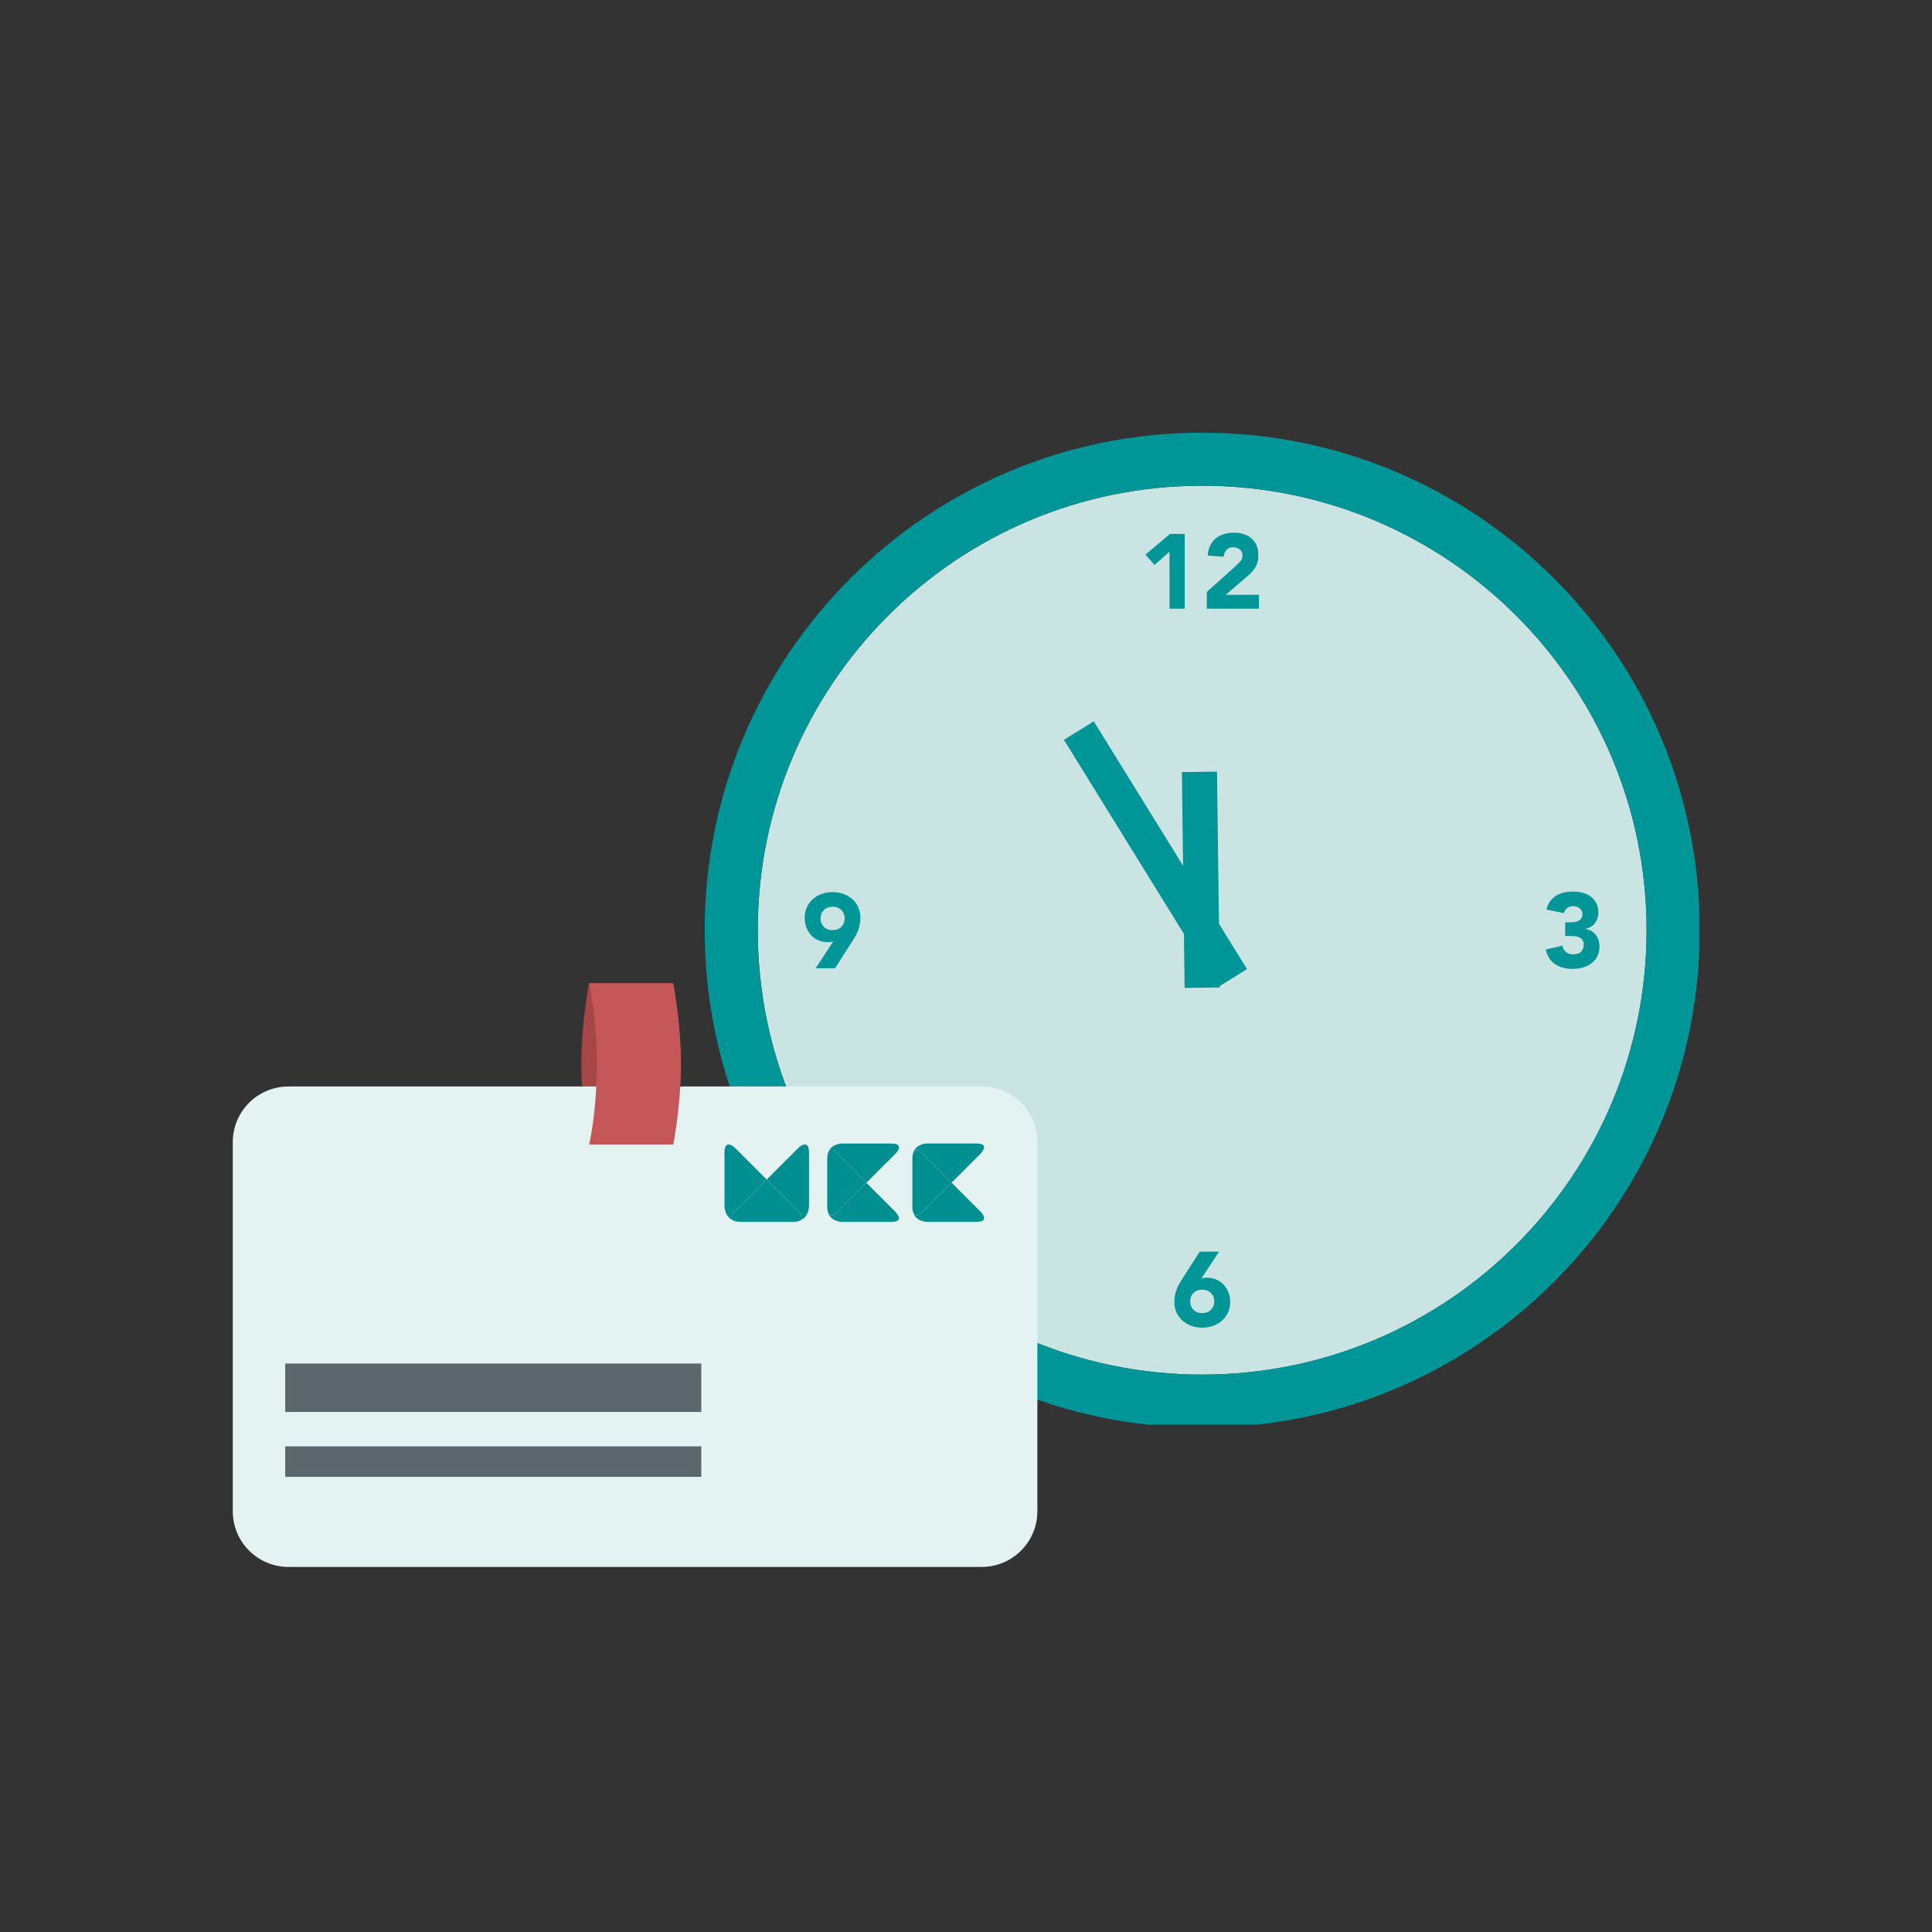
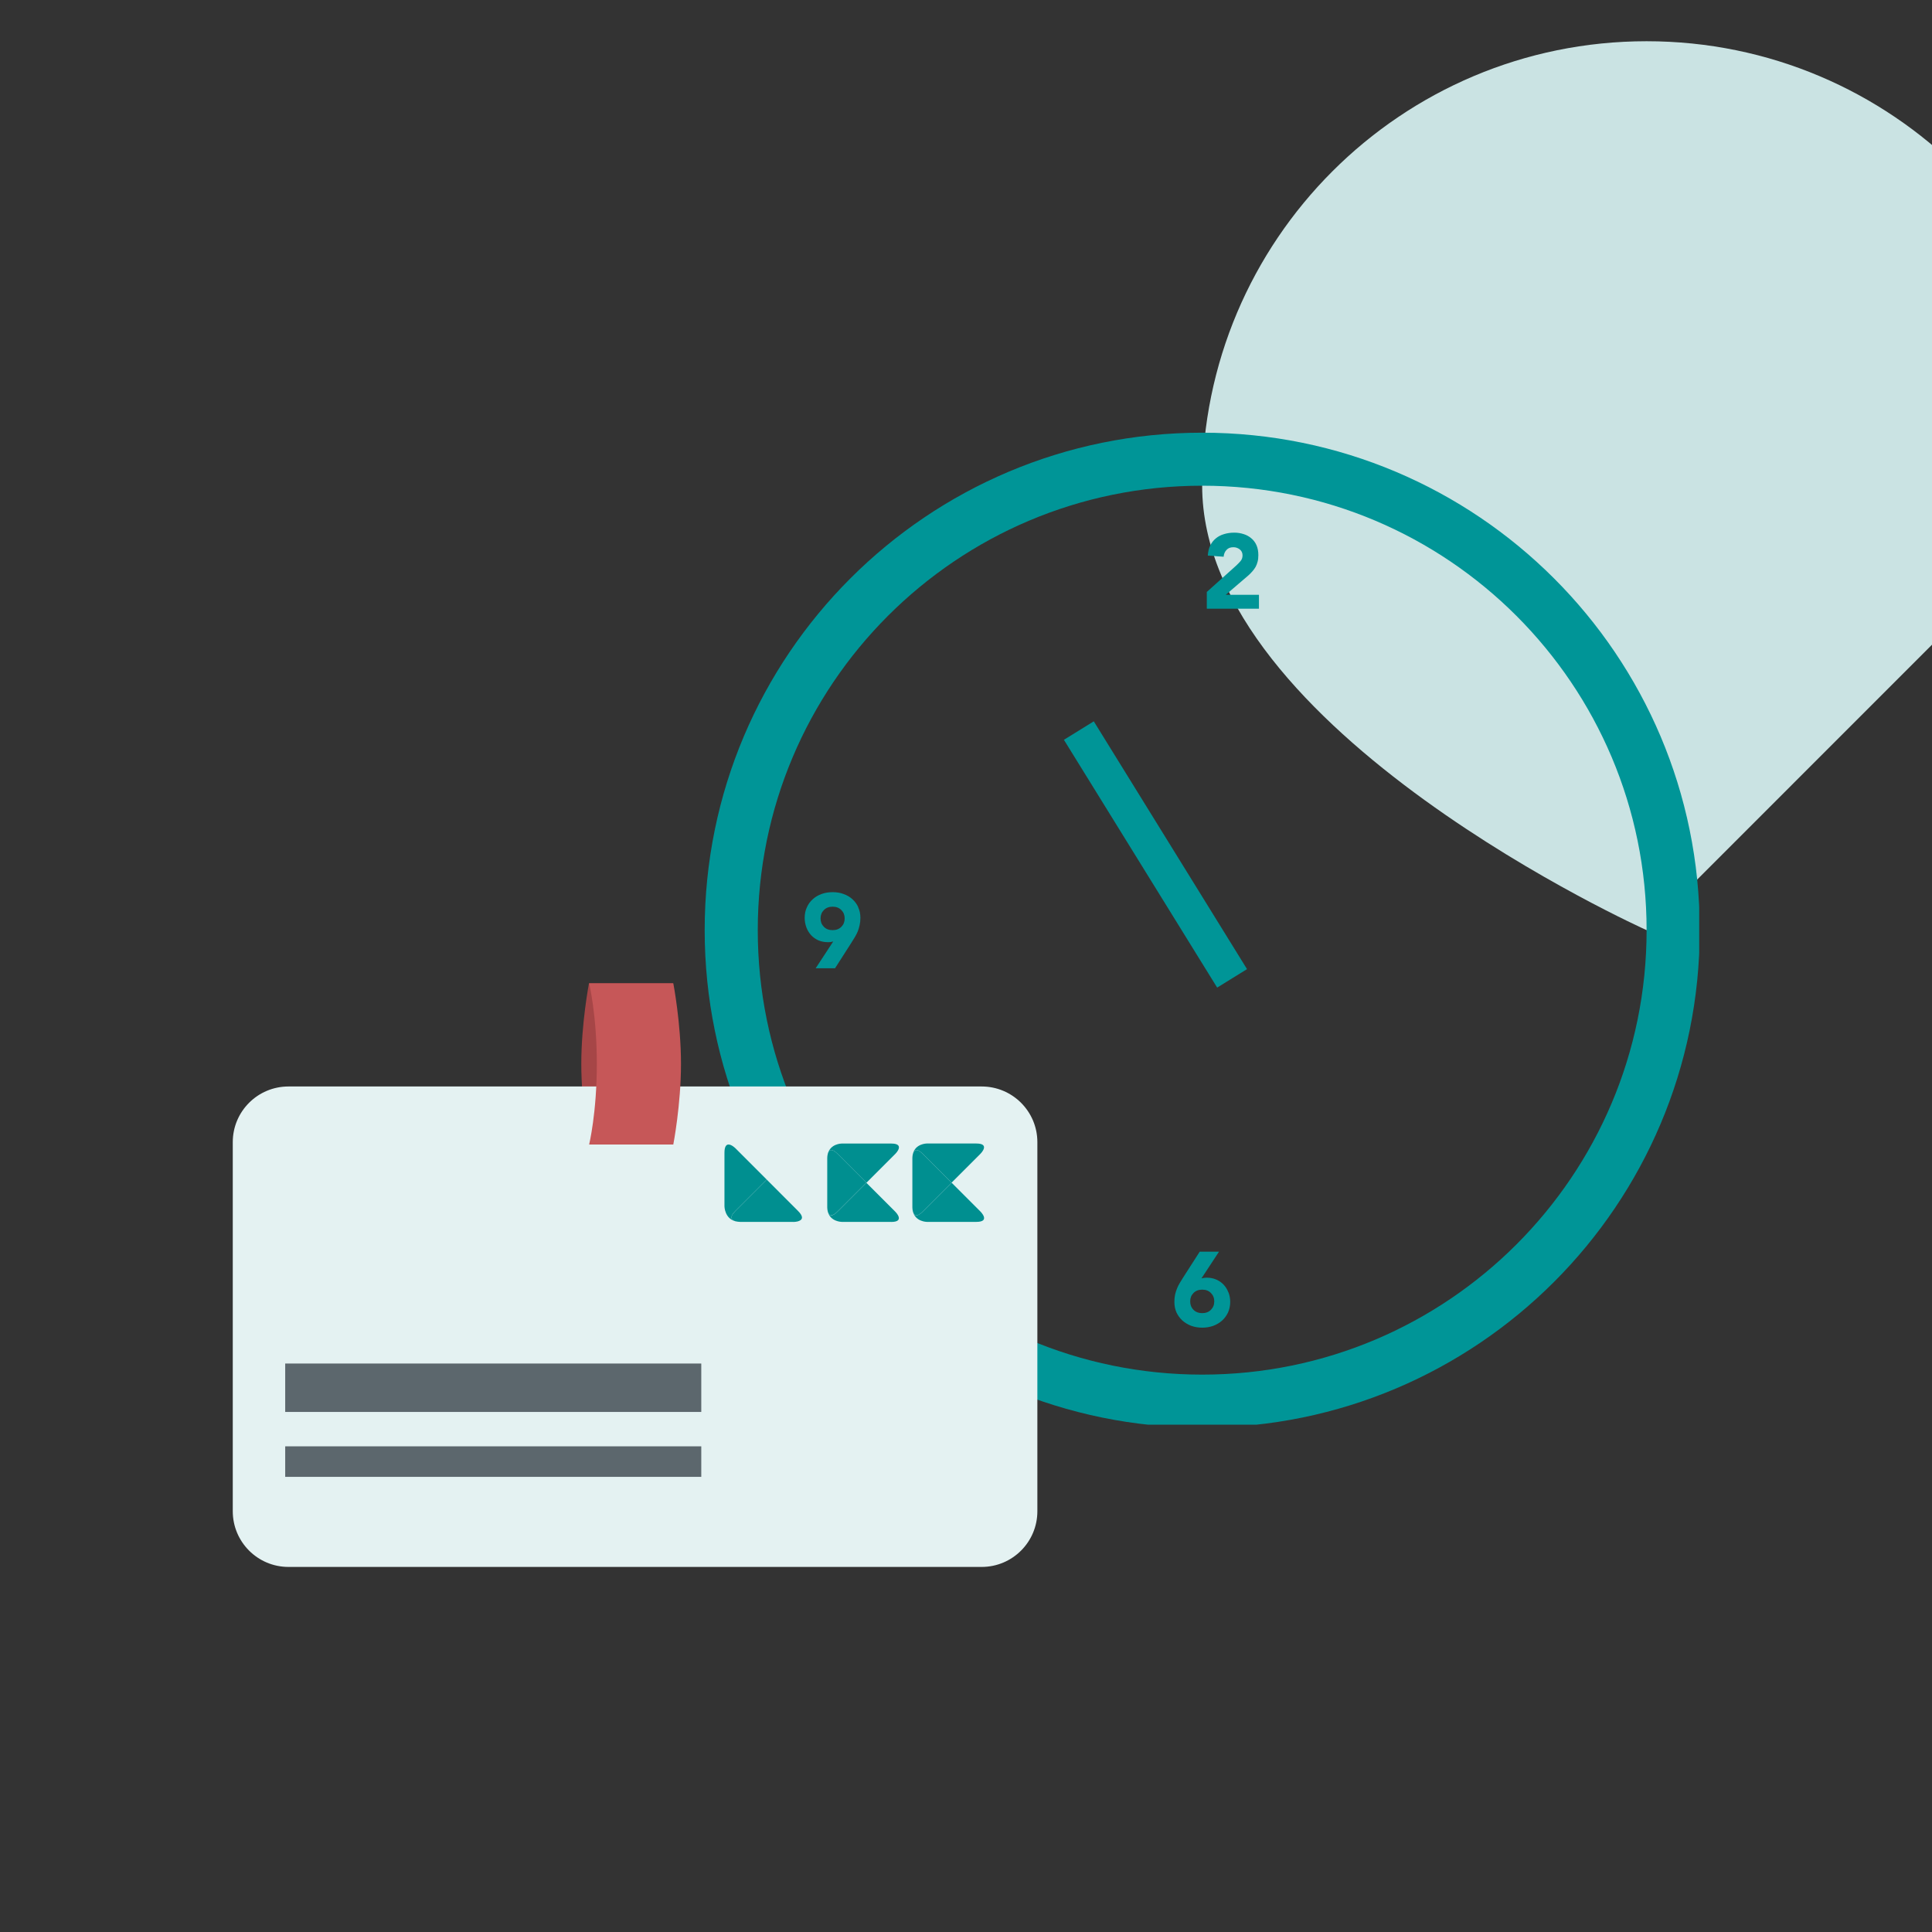
<svg xmlns="http://www.w3.org/2000/svg" id="Ebene_1" data-name="Ebene 1" viewBox="0 0 500 500">
  <rect x="0" y="0" width="500" height="500" fill="#333333" stroke="none" />
  <defs>
    <style>
      .cls-1 {
        clip-path: url(#clippath);
      }

      .cls-2 {
        fill: none;
      }

      .cls-2, .cls-3, .cls-4, .cls-5, .cls-6, .cls-7, .cls-8, .cls-9 {
        stroke-width: 0px;
      }

      .cls-3 {
        fill: #5c676d;
      }

      .cls-4 {
        fill: #c65758;
      }

      .cls-5 {
        fill: #cae3e3;
      }

      .cls-6 {
        fill: #a64647;
      }

      .cls-7 {
        fill: #e4f2f2;
      }

      .cls-8 {
        fill: #009597;
      }

      .cls-9 {
        fill: #008f90;
      }
    </style>
    <clipPath id="clippath">
      <polygon class="cls-2" points="182.37 368.71 439.75 368.71 439.75 111.98 182.37 111.98 182.37 368.71 182.37 368.71" />
    </clipPath>
  </defs>
  <path class="cls-6" d="m152.43,296.2h21.78s-1.99-8.22-1.99-20.86,1.99-20.86,1.99-20.86h-21.78s-1.99,10.28-1.99,20.86,1.99,20.86,1.99,20.86h0Z" />
-   <path class="cls-5" d="m426.14,240.72c0,63.52-51.48,115.03-115.01,115.03s-115.02-51.51-115.02-115.03,51.48-115.02,115.02-115.02,115.01,51.5,115.01,115.02" />
-   <polygon class="cls-8" points="314.96 199.7 315.68 255.55 306.58 255.67 305.87 199.82 314.96 199.7 314.96 199.7" />
+   <path class="cls-5" d="m426.14,240.72s-115.02-51.51-115.02-115.03,51.48-115.02,115.02-115.02,115.01,51.5,115.01,115.02" />
  <polygon class="cls-8" points="283.07 186.68 322.73 250.81 315 255.59 275.34 191.46 283.07 186.68 283.07 186.68" />
  <g class="cls-1">
    <path class="cls-8" d="m311.13,355.75c-63.54,0-115.02-51.51-115.02-115.03s51.48-115.02,115.02-115.02,115.01,51.5,115.01,115.02-51.48,115.03-115.01,115.03m0-243.77c-71.12,0-128.76,57.64-128.76,128.73s57.64,128.76,128.76,128.76,128.76-57.64,128.76-128.76-57.67-128.73-128.76-128.73" />
  </g>
-   <polygon class="cls-8" points="302.78 138.19 296.45 143.53 298.79 146.21 302.67 142.78 302.67 157.54 306.6 157.54 306.6 138.19 302.78 138.19 302.78 138.19" />
  <path class="cls-8" d="m317.23,153.93l5.89-5.05c.37-.33.69-.67,1-1.02.31-.35.58-.71.82-1.13.22-.4.4-.86.53-1.37.13-.49.19-1.06.19-1.68,0-.96-.15-1.82-.47-2.55-.31-.73-.77-1.33-1.33-1.8-.57-.49-1.22-.86-1.99-1.1-.76-.25-1.58-.38-2.46-.38-.95,0-1.82.13-2.64.38-.8.24-1.51.6-2.11,1.1-.6.49-1.09,1.11-1.46,1.86-.36.73-.56,1.6-.62,2.6l4.1.29c.05-.69.29-1.28.73-1.75.42-.48,1.02-.71,1.79-.71.64,0,1.18.2,1.66.57.47.38.71.89.71,1.55,0,.58-.18,1.1-.57,1.53-.38.44-.77.82-1.15,1.17l-7.53,6.76v4.34h13.5v-3.61h-8.58Z" />
-   <path class="cls-8" d="m413.73,243.33c-.16-.51-.4-.96-.71-1.37-.31-.4-.69-.73-1.13-1-.45-.28-.97-.46-1.55-.53v-.07c1.08-.22,1.9-.71,2.46-1.48.56-.77.85-1.69.85-2.77,0-.93-.18-1.73-.55-2.4-.34-.67-.82-1.24-1.42-1.68-.6-.45-1.31-.78-2.09-.98-.8-.22-1.62-.31-2.48-.31s-1.6.07-2.33.25c-.75.16-1.4.44-2.01.8-.6.37-1.13.84-1.57,1.44-.44.58-.77,1.31-.99,2.15l4.52.93c.13-.51.4-.95.82-1.29.42-.35.95-.51,1.59-.51.67,0,1.24.18,1.69.57.47.38.71.87.71,1.46,0,.45-.09.82-.27,1.09-.18.29-.44.51-.73.66-.31.16-.64.27-1.01.33-.36.05-.73.07-1.11.07h-1.35v3.55h.96c.46,0,.92.02,1.37.04.46.04.86.13,1.22.27.37.15.66.36.89.66.22.31.35.73.35,1.28,0,.73-.22,1.33-.65,1.78-.42.48-1.08.71-1.97.71s-1.55-.2-1.99-.6c-.45-.4-.75-.95-.89-1.64l-4.32,1c.4,1.73,1.22,3.01,2.48,3.81,1.24.8,2.73,1.2,4.46,1.2.95,0,1.84-.13,2.69-.36.84-.24,1.59-.6,2.2-1.08.64-.49,1.13-1.09,1.52-1.82.36-.73.56-1.57.56-2.53,0-.57-.09-1.11-.25-1.62" />
  <path class="cls-8" d="m313.38,338.98c-.57.57-1.31.86-2.24.86s-1.7-.29-2.26-.86c-.58-.58-.86-1.31-.86-2.19s.28-1.58.86-2.17c.56-.57,1.33-.86,2.26-.86s1.68.29,2.24.86c.58.58.87,1.29.87,2.17s-.29,1.6-.87,2.19m4.54-4.48c-.29-.78-.71-1.46-1.24-2.02-.53-.57-1.16-1-1.91-1.33-.75-.33-1.57-.49-2.48-.49-.24,0-.47.02-.69.05-.22.04-.44.07-.66.13l4.54-6.91h-4.99l-4.25,6.62c-.31.49-.6.96-.89,1.44-.28.45-.53.95-.73,1.45-.22.51-.38,1.06-.51,1.62-.13.58-.18,1.2-.18,1.89,0,1,.18,1.91.55,2.73.38.8.89,1.49,1.53,2.08.66.58,1.42,1.04,2.3,1.37.87.31,1.82.47,2.84.47s1.93-.16,2.83-.47c.87-.33,1.64-.78,2.3-1.37.64-.58,1.15-1.28,1.53-2.08.36-.82.57-1.73.57-2.73,0-.87-.15-1.69-.44-2.46" />
  <path class="cls-8" d="m217.74,239.86c-.58.58-1.33.86-2.26.86s-1.68-.27-2.26-.86c-.57-.57-.86-1.29-.86-2.17s.29-1.6.86-2.17c.58-.58,1.33-.87,2.26-.87s1.68.29,2.26.87c.57.57.86,1.29.86,2.17s-.29,1.6-.86,2.17m4.39-5.05c-.37-.82-.87-1.51-1.53-2.1-.64-.58-1.4-1.04-2.3-1.35-.87-.33-1.82-.47-2.83-.47s-1.97.15-2.84.47c-.87.31-1.64.76-2.28,1.35-.66.58-1.17,1.28-1.53,2.1-.38.8-.57,1.71-.57,2.72,0,.87.15,1.69.44,2.48.29.76.69,1.44,1.22,2.01.53.57,1.17,1.02,1.91,1.35.75.31,1.58.47,2.49.47.24,0,.46-.02.67-.04.22-.05.44-.09.66-.15l-4.54,6.93h5.01l4.23-6.61c.31-.51.62-.99.89-1.44.29-.47.53-.95.75-1.46.2-.51.36-1.06.49-1.64.13-.56.2-1.2.2-1.89,0-1-.18-1.91-.57-2.72" />
  <path class="cls-7" d="m254.06,405.52H74.66c-7.96,0-14.42-6.45-14.42-14.42v-95.51c0-7.96,6.45-14.41,14.42-14.41h179.39c7.96,0,14.42,6.45,14.42,14.41v95.51c0,7.96-6.45,14.42-14.42,14.42h0Z" />
  <polygon class="cls-3" points="181.49 365.41 73.81 365.41 73.81 352.88 181.49 352.88 181.49 365.41 181.49 365.41" />
  <polygon class="cls-3" points="181.49 382.21 73.81 382.21 73.81 374.31 181.49 374.31 181.49 382.21 181.49 382.21" />
  <path class="cls-9" d="m246.26,306.08l-7.51-7.51c-.69-.69-1.2-.94-1.57-.94h0c-.53,0-.8.52-.93,1.03h0c.61-2.7,3.59-2.72,3.59-2.72h12.83c3.73,0,1.09,2.64,1.09,2.64l-7.51,7.51" />
  <path class="cls-9" d="m190.41,316.08c-2.89-.67-2.92-3.88-2.92-3.88v-13.85c0-1.67.49-2.15,1.06-2.15.81,0,1.78.97,1.78.97l8.1,8.1-8.1,8.1c-1.79,1.79-.86,2.45.08,2.7" />
  <path class="cls-9" d="m205.36,316.22h-13.85c-.41,0-.75-.07-1.09-.14,0,0-.01,0-.02,0,0,0,.01,0,.02,0-.94-.24-1.9-.9-.09-2.7l8.1-8.1h0s0,0,0,0l8.1,8.11c.74.74,1.02,1.29,1.02,1.7,0,.58-.56.86-1.11,1.01-.33.07-.67.14-1.09.14" />
  <path class="cls-9" d="m190.43,316.08s-.01,0-.02,0c-.93-.25-1.87-.91-.08-2.7l8.1-8.1h0s-8.1,8.1-8.1,8.1c-1.8,1.8-.85,2.46.09,2.7" />
  <path class="cls-9" d="m230.65,316.22h-12.83s-2.98-.03-3.6-2.72h0c.13.51.4,1.03.93,1.03h0c.37,0,.87-.25,1.55-.92,0,0,0,0,0,0,0,0,0,0,0,0,0,0,0,0,0,0,0,0,0,0,0,0l7.51-7.51,7.51,7.51s2.64,2.63-1.09,2.63" />
  <path class="cls-9" d="m237.18,314.53c-.53,0-.8-.52-.93-1.03-.07-.31-.13-.62-.13-1v-12.83c0-.38.06-.7.13-1.01h0c.13-.51.4-1.03.93-1.03.38,0,.88.25,1.57.94l7.51,7.51-7.51,7.51h0c-.69.69-1.2.94-1.57.94" />
  <path class="cls-9" d="m236.25,298.66c.13-.51.4-1.03.93-1.03h0c-.53,0-.8.52-.93,1.03" />
-   <path class="cls-9" d="m206.44,316.08c.55-.14,1.11-.43,1.11-1.01,0-.41-.27-.95-1.02-1.7l-8.1-8.11,8.1-8.1s.97-.97,1.78-.97c.57,0,1.06.49,1.06,2.15v13.85s-.02,3.22-2.94,3.88" />
  <path class="cls-9" d="m224.23,306.08l-7.51-7.51s0,0-.01-.01c0,0-.01-.01-.02-.02,0,0,0,0,0,0,0,0,0,0,0,0-.67-.66-1.16-.9-1.53-.9h0c-.53,0-.79.51-.93,1.01,0,0,0,.01,0,.02.62-2.7,3.59-2.72,3.59-2.72h12.83c3.73,0,1.09,2.64,1.09,2.64l-7.51,7.51" />
  <path class="cls-9" d="m252.68,316.22h-12.83s-2.98-.03-3.59-2.72c.13.51.4,1.03.93,1.03h0c.37,0,.88-.25,1.57-.94h0l7.51-7.51,7.51,7.51s2.63,2.63-1.09,2.63" />
  <path class="cls-9" d="m237.19,314.53h0c.38,0,.88-.25,1.57-.94-.69.69-1.2.94-1.57.94" />
  <path class="cls-9" d="m215.15,314.53c-.54,0-.8-.52-.93-1.03h0c-.07-.31-.13-.62-.13-1v-12.83c0-.38.06-.7.13-1.01,0,0,0-.01,0-.02.13-.51.4-1.01.93-1.01h0c.37,0,.86.25,1.53.9,0,0,0,0,0,0,0,0,0,0,0,0,0,0,.01.01.02.02,0,0,0,0,.01.01l7.51,7.51-7.51,7.51s0,0,0,0c0,0,0,0,0,0,0,0,0,0,0,0,0,0,0,0,0,0-.68.67-1.18.92-1.55.92" />
-   <path class="cls-9" d="m214.22,313.5h0m2.5.09s0,0,0,0l7.51-7.51-7.51,7.51s0,0,0,0m-.01.01s0,0,0,0c0,0,0,0,0,0m-1.55.92h0c.37,0,.87-.25,1.55-.92-.68.67-1.18.92-1.55.92" />
  <path class="cls-9" d="m215.15,297.63h0,0m1.53.9s0,0,0,0c0,0,0,0,0,0m.03.03s-.01-.01-.02-.02c0,0,.01.01.02.02m-2.49.08c.13-.51.4-1.01.93-1.01-.53,0-.79.51-.93,1.01" />
  <path class="cls-4" d="m174.25,296.2h-21.78s1.99-8.22,1.99-20.86-1.99-20.86-1.99-20.86h21.78s1.99,10.28,1.99,20.86-1.99,20.86-1.99,20.86h0Z" />
</svg>